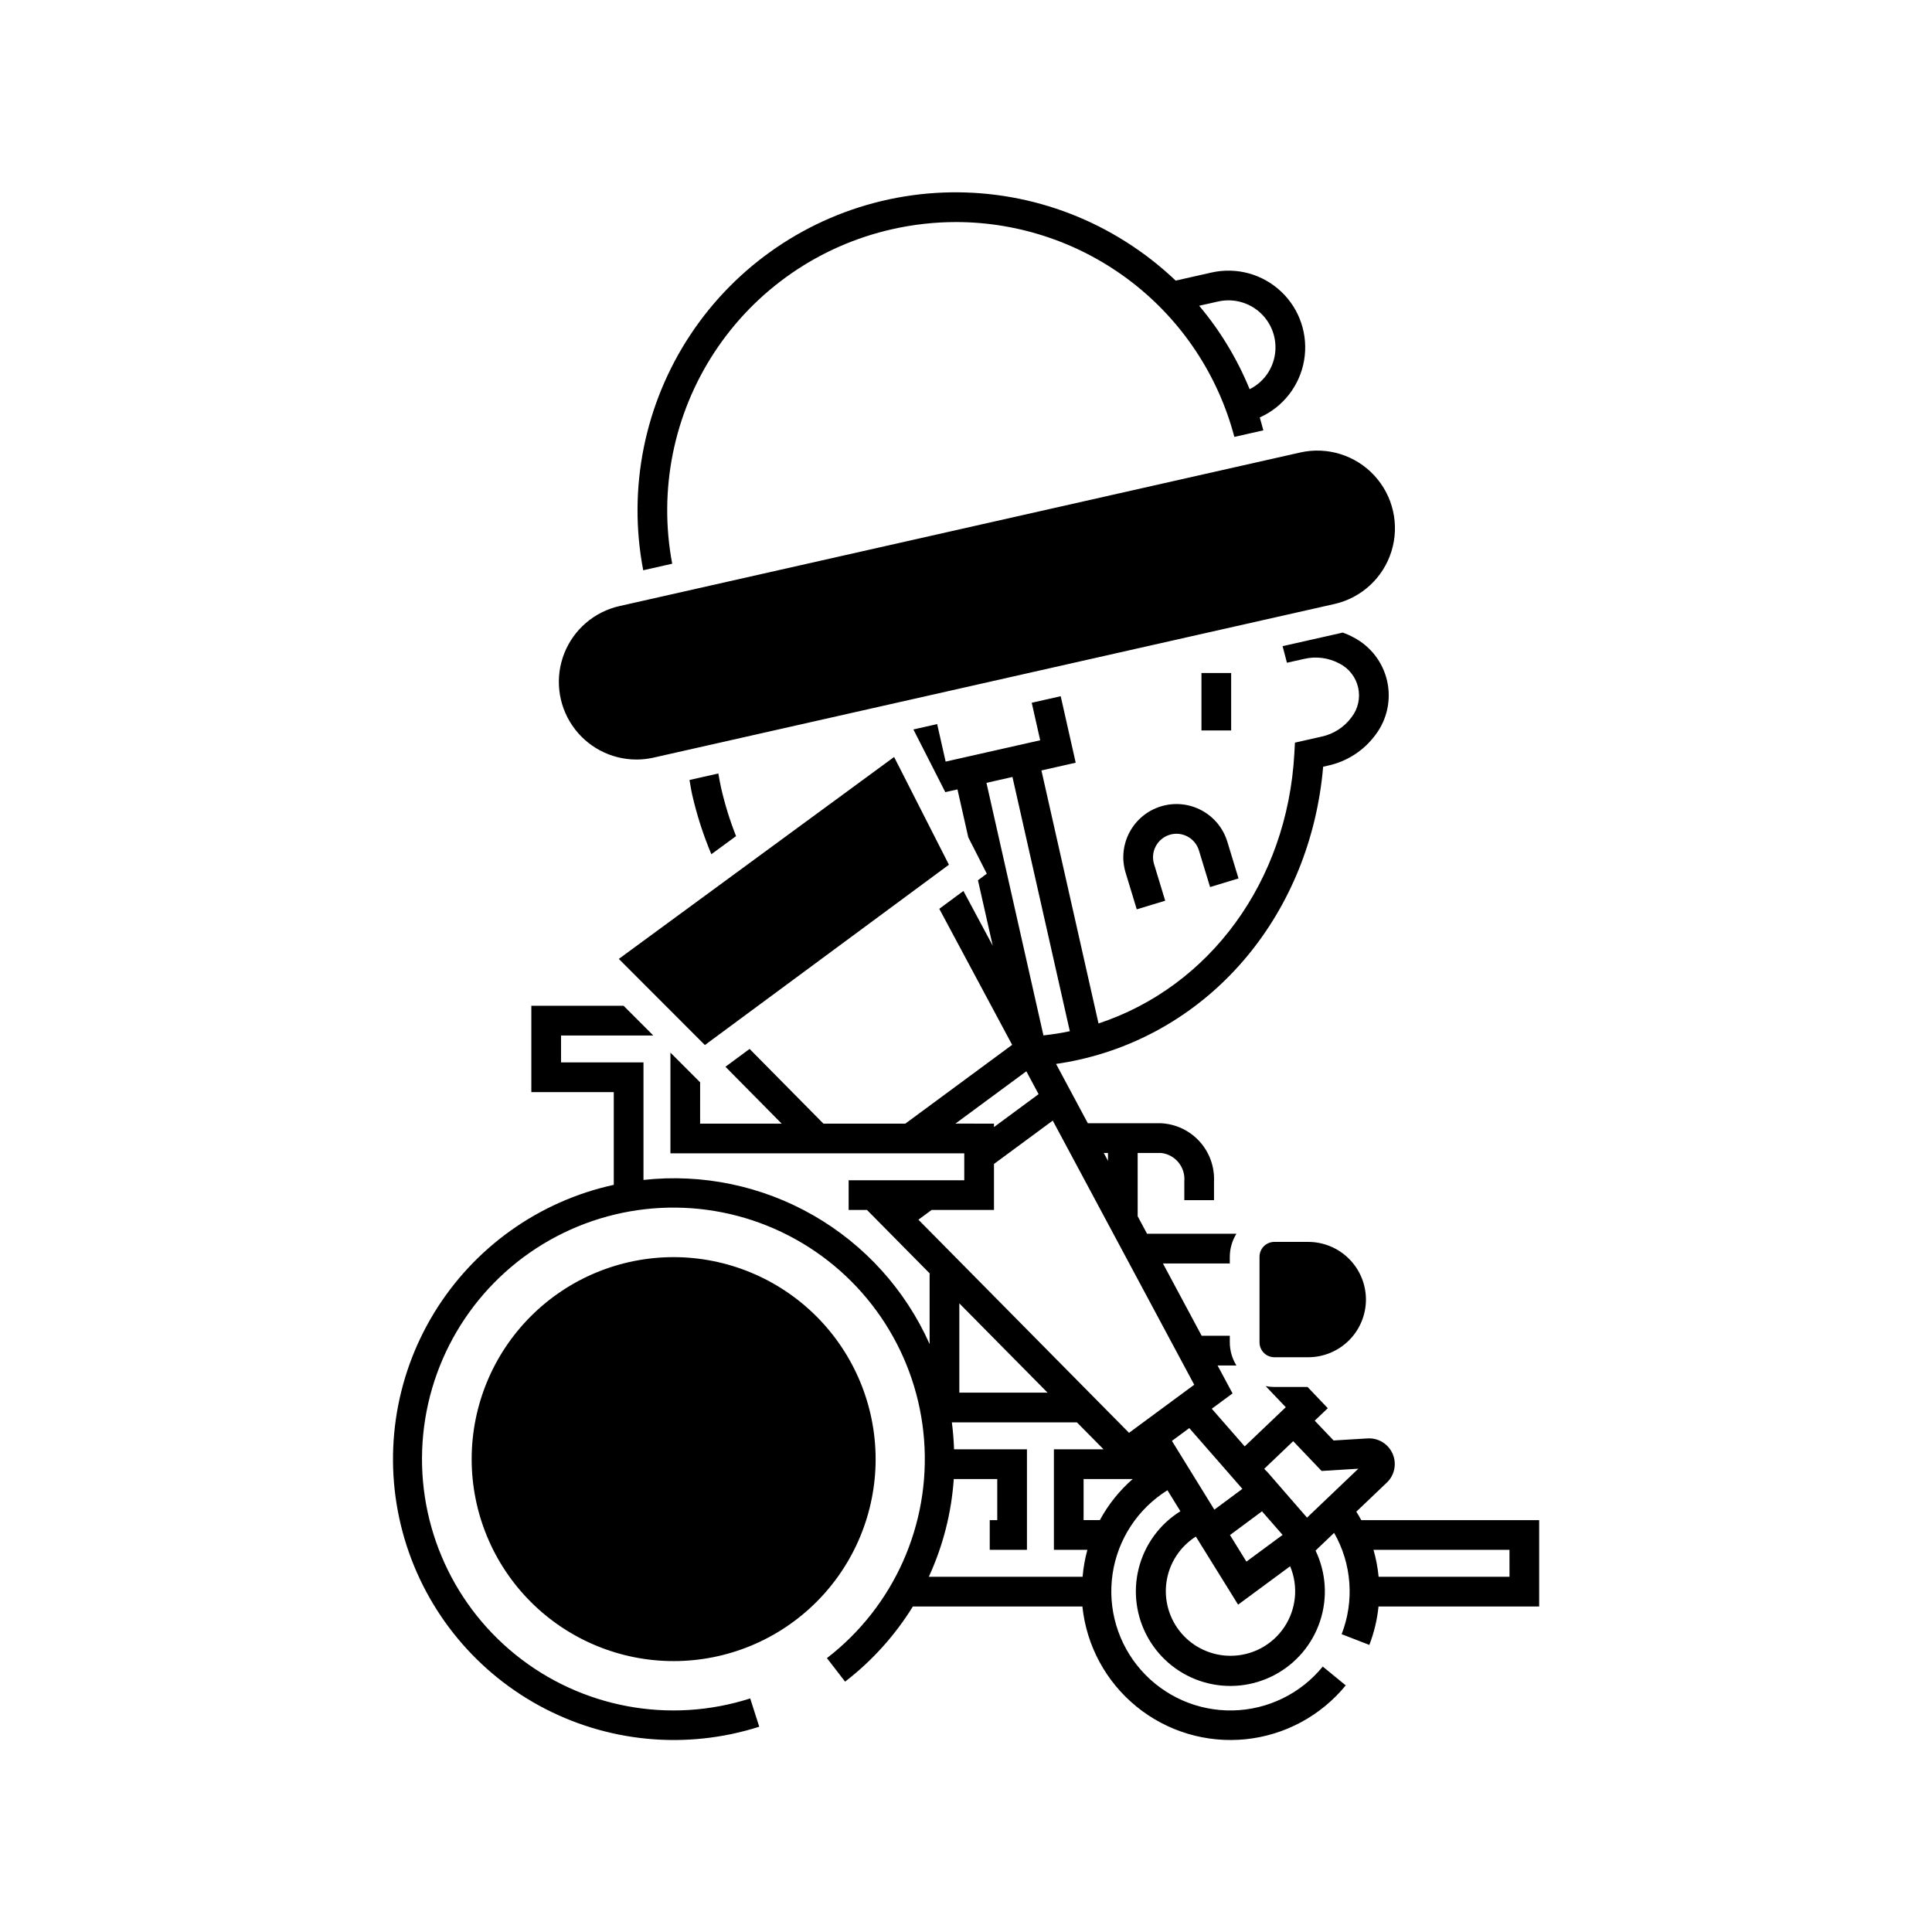
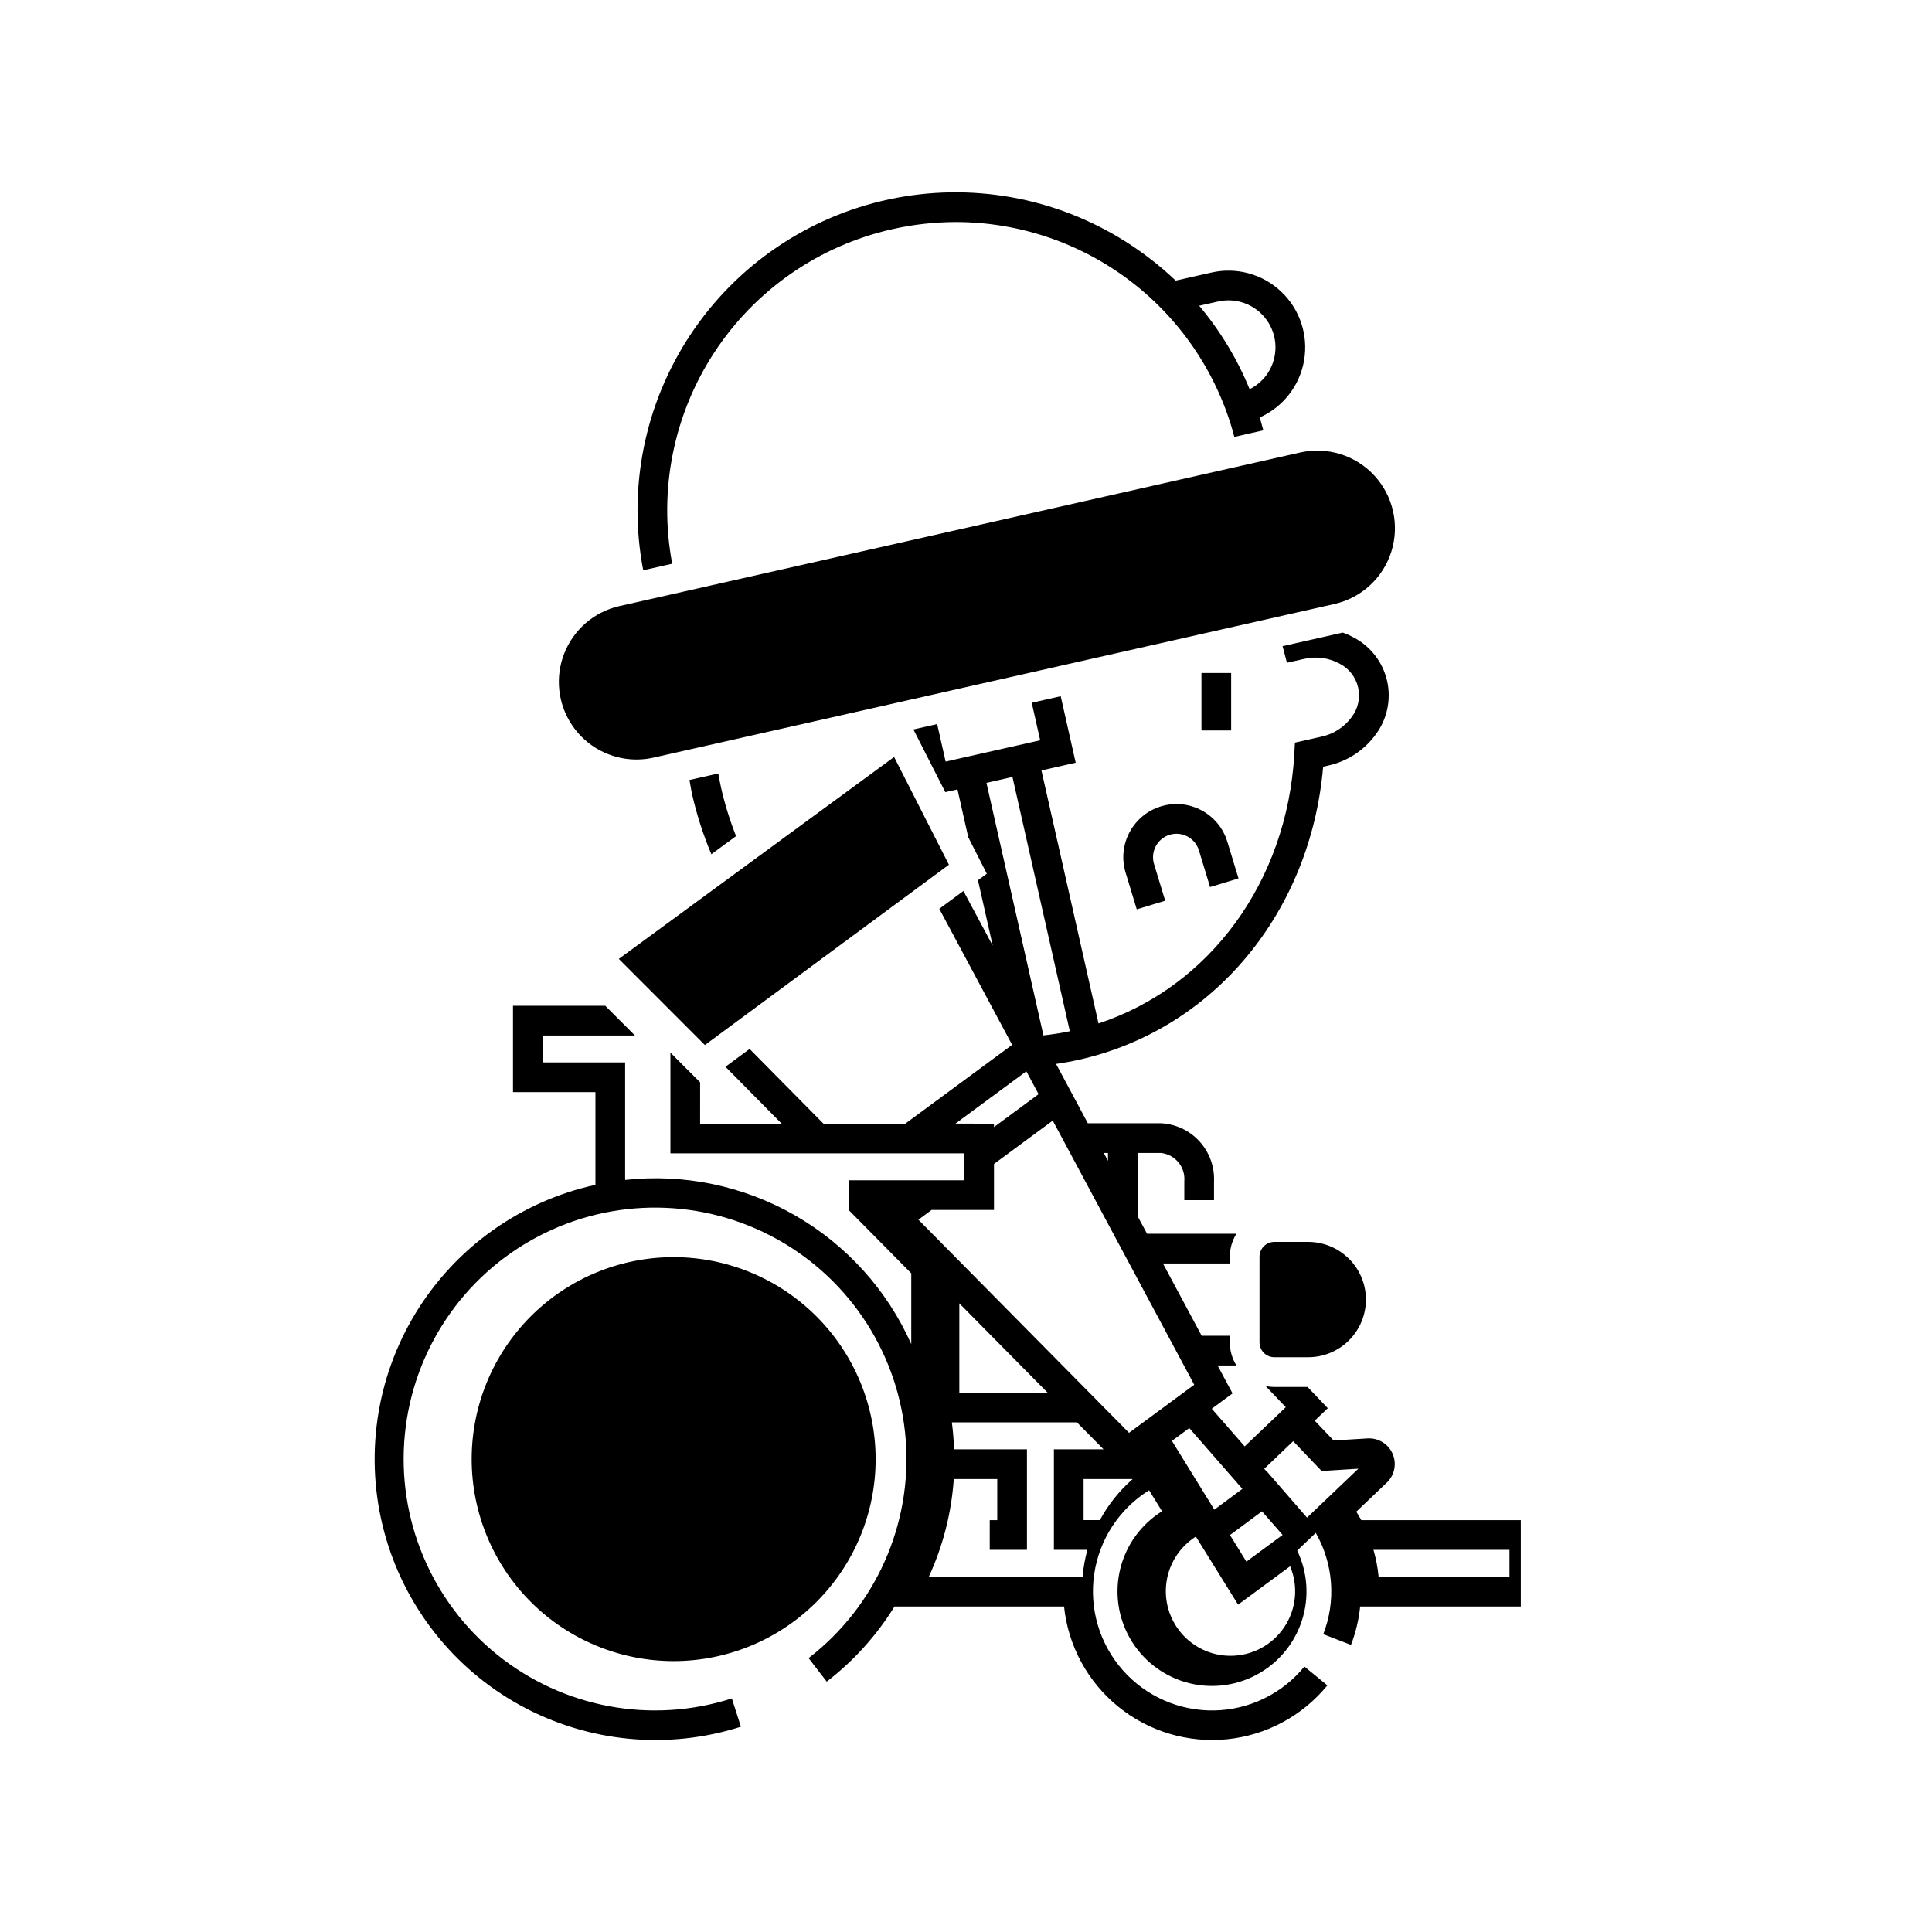
<svg xmlns="http://www.w3.org/2000/svg" fill="#000000" width="800px" height="800px" version="1.1" viewBox="144 144 512 512">
-   <path d="m505.99 488.4c-0.008 4.051-1.617 7.934-4.484 10.801-2.863 2.863-6.75 4.477-10.801 4.481h-8.984c-1.047 0-2.047-0.414-2.785-1.152-0.738-0.738-1.152-1.738-1.152-2.785v-22.691c0-1.043 0.414-2.047 1.152-2.785s1.738-1.152 2.785-1.152h8.988-0.004c4.051 0.008 7.938 1.617 10.801 4.484 2.867 2.863 4.477 6.746 4.484 10.801zm-125.04-143.79-72.957 53.512 22.809 22.824 64.672-47.785zm-4.898 186.07c0 14.195-5.637 27.812-15.676 37.848-10.039 10.039-23.656 15.68-37.852 15.68-14.195 0-27.812-5.641-37.852-15.68-10.035-10.035-15.676-23.652-15.676-37.848 0-14.199 5.641-27.812 15.676-37.852 10.039-10.039 23.656-15.676 37.852-15.676 14.191 0.016 27.797 5.66 37.832 15.695s15.68 23.641 15.695 37.832zm121.57-226.61-180.41 40.703c-1.496 0.34-3.031 0.512-4.566 0.512-6.809-0.016-13.168-3.394-16.992-9.027-3.824-5.633-4.613-12.793-2.113-19.125 2.504-6.332 7.977-11.016 14.617-12.516l180.41-40.703c7.172-1.617 14.664 0.715 19.652 6.117 4.988 5.402 6.715 13.059 4.527 20.078-2.184 7.019-7.949 12.344-15.125 13.961zm-170.2 50.477c1.238 5.414 2.941 10.711 5.094 15.832l6.543-4.797v-0.004c-1.641-4.148-2.961-8.414-3.957-12.762-0.285-1.273-0.504-2.559-0.738-3.84l-7.644 1.727c0.238 1.277 0.414 2.57 0.703 3.844zm126.55 10.68v-0.004c3.285-0.996 6.754 0.859 7.754 4.141l2.957 9.715 7.535-2.289-2.957-9.715h-0.004c-2.262-7.445-10.129-11.645-17.574-9.383-7.445 2.262-11.648 10.133-9.383 17.578l2.953 9.715 7.535-2.285-2.953-9.715-0.004-0.004c-0.992-3.285 0.859-6.754 4.141-7.758zm16.297-42.879h-7.871v15.234h7.871zm-148.13-28.957c-3.668-19.449 0.355-39.562 11.23-56.098 10.871-16.539 27.742-28.207 47.051-32.547 5.574-1.262 11.27-1.898 16.984-1.902 16.848 0.035 33.207 5.637 46.539 15.934 13.328 10.297 22.883 24.715 27.172 41.004l7.68-1.734c-0.316-1.137-0.605-2.289-0.949-3.418 6.199-2.766 10.605-8.445 11.754-15.137 1.145-6.691-1.121-13.512-6.047-18.184-4.922-4.676-11.852-6.582-18.473-5.09l-9.512 2.144c-4.066-3.867-8.5-7.324-13.246-10.32-18.625-11.797-41.133-15.824-62.695-11.219-21.562 4.602-40.461 17.473-52.645 35.852-12.18 18.375-16.676 40.793-12.523 62.449zm144.67-69.492c4.918-1.109 10.016 0.852 12.926 4.969 2.906 4.121 3.047 9.582 0.355 13.848-1.207 1.895-2.914 3.426-4.926 4.426-3.281-8.02-7.793-15.48-13.371-22.113zm37.941 322.95c-0.414-0.758-0.848-1.504-1.312-2.238l8.074-7.699 0.004 0.004c2.07-1.973 2.688-5.027 1.547-7.648-1.145-2.621-3.805-4.25-6.656-4.074l-8.992 0.547-5-5.25 3.465-3.305-5.363-5.625h-8.797c-0.777 0-1.547-0.078-2.309-0.23l5.336 5.594-10.891 10.383-8.723-9.98 5.504-4.059-3.969-7.406h4.992v-0.004c-1.137-1.832-1.742-3.945-1.75-6.106v-1.77l-7.457 0.004-10.262-19.156h17.719v-1.77c0.008-2.156 0.613-4.269 1.75-6.106h-23.684l-2.481-4.633-0.004-16.777h6.219c3.762 0.43 6.488 3.781 6.144 7.551v4.953h7.871v-4.953c0.172-3.898-1.203-7.711-3.828-10.602s-6.285-4.625-10.188-4.824h-19.422l-8.422-15.723c2.074-0.297 4.144-0.672 6.195-1.137 35.621-8.039 61.266-39.035 64.59-77.629l1.273-0.285c5.078-1.102 9.578-4.027 12.641-8.223 3.047-4.062 4.156-9.254 3.039-14.207-1.117-4.949-4.348-9.16-8.844-11.523-0.949-0.516-1.934-0.957-2.953-1.316-0.152 0.039-0.297 0.09-0.453 0.125l-15.465 3.488c0.066 0.246 0.137 0.469 0.203 0.719l0.961 3.676 4.492-1.012h0.004c3.176-0.762 6.523-0.328 9.402 1.211 2.527 1.273 4.352 3.609 4.973 6.367 0.621 2.762-0.023 5.652-1.762 7.887-1.938 2.629-4.773 4.453-7.965 5.129l-7.023 1.582-0.164 2.969c-1.891 33.875-22.434 61.723-51.891 71.457l-15.129-67.051 9.082-2.051-3.973-17.621-7.68 1.734 2.242 9.941-25.059 5.652-2.242-9.941-6.297 1.422 8.453 16.613 3.223-0.727 2.863 12.691 4.91 9.652-2.344 1.73 3.91 17.336-7.762-14.492-6.398 4.727 19.309 36.051-28.305 20.879h-21.707l-0.008-0.008-19.555-19.789-6.398 4.727 14.895 15.07h-21.613l0.004-10.945-7.871-7.879v26.691l77.871 0.004v7.137h-30.641v7.871h4.863l16.715 16.914h-0.121v18.629c-6.398-14.352-17.191-26.297-30.82-34.117-13.629-7.816-29.391-11.105-45.008-9.387v-31.141h-21.848v-7.137h24.449l-7.867-7.871h-24.453v22.883h21.848v24.566c-19.871 4.348-37.098 16.645-47.668 34.023-10.574 17.379-13.57 38.328-8.297 57.977 5.273 19.645 18.359 36.277 36.215 46.027 17.855 9.746 38.922 11.762 58.301 5.578l-2.398-7.496c-21.363 6.852-44.742 2.492-62.199-11.598-17.457-14.09-26.648-36.02-24.461-58.348s15.465-42.055 35.328-52.488c19.863-10.43 43.641-10.168 63.266 0.703s32.461 30.887 34.152 53.258c1.695 22.371-7.984 44.09-25.75 57.789l4.812 6.234c7.141-5.5 13.223-12.246 17.961-19.914h44.926c1.078 10.395 6.238 19.934 14.34 26.527 8.102 6.598 18.492 9.707 28.887 8.656 10.395-1.055 19.945-6.188 26.562-14.277l-6.09-4.988c-5.859 7.195-14.586 11.449-23.863 11.629-9.277 0.18-18.16-3.731-24.297-10.695-6.133-6.961-8.891-16.27-7.543-25.449 1.348-9.18 6.668-17.301 14.543-22.207l3.434 5.562c-5.504 3.426-9.465 8.855-11.047 15.145-1.582 6.285-0.664 12.941 2.562 18.566 3.223 5.625 8.504 9.781 14.73 11.594 6.223 1.809 12.91 1.137 18.648-1.883 5.738-3.016 10.082-8.141 12.121-14.297 2.039-6.152 1.609-12.859-1.195-18.703l4.918-4.691c4.68 8.191 5.41 18.055 1.992 26.848l7.34 2.844h0.004c1.258-3.269 2.078-6.691 2.43-10.18h42.574v-22.887zm-26.312-2.336 5.465 6.254-2.969 2.191-6.625 4.887-4.348-7.043zm-40.816-94.969v2.082l-1.113-2.082zm-32.203-98.082 6.891-1.555 15.203 67.375c-2.32 0.496-4.652 0.848-6.992 1.109zm-8.23 90.309 18.801-13.867 3.246 6.059-11.82 8.719v-0.91zm33.711 120.09h-40.754c3.758-8.164 6-16.941 6.613-25.906h11.523v10.895h-1.992v7.871h9.863v-26.637h-19.32c-0.082-2.414-0.273-4.797-0.582-7.148h33.141l7.066 7.148h-13.164v26.637h8.871c-0.641 2.336-1.062 4.727-1.266 7.141zm-32.668-48.801v-23.656l23.379 23.656zm37.242 33.785h-4.309v-10.891h13.02c-3.535 3.078-6.484 6.769-8.711 10.891zm7.731-23.133-55.816-56.48 3.504-2.586h16.523v-12.188l15.574-11.488 37.492 70zm11.367 2.141 4.602-3.394 14.074 16.102-7.43 5.512zm15.523 56.945v0.004c-4.981 0.004-9.719-2.164-12.977-5.934-3.254-3.769-4.707-8.77-3.981-13.699 0.73-4.926 3.566-9.293 7.777-11.961l9.449 15.223 1.742 2.82 0.008-0.004 13.785-10.172c2.219 5.289 1.645 11.336-1.535 16.105-3.18 4.773-8.535 7.633-14.27 7.621zm20.281-36.609-10.746-12.363-0.047 0.035-0.543-0.621 7.672-7.316 7.527 7.894 9.738-0.598zm53.656 15.668-34.684 0.004c-0.23-2.418-0.688-4.809-1.359-7.141h36.039z" />
+   <path d="m505.99 488.4c-0.008 4.051-1.617 7.934-4.484 10.801-2.863 2.863-6.75 4.477-10.801 4.481h-8.984c-1.047 0-2.047-0.414-2.785-1.152-0.738-0.738-1.152-1.738-1.152-2.785v-22.691c0-1.043 0.414-2.047 1.152-2.785s1.738-1.152 2.785-1.152h8.988-0.004c4.051 0.008 7.938 1.617 10.801 4.484 2.867 2.863 4.477 6.746 4.484 10.801zm-125.04-143.79-72.957 53.512 22.809 22.824 64.672-47.785zm-4.898 186.07c0 14.195-5.637 27.812-15.676 37.848-10.039 10.039-23.656 15.68-37.852 15.68-14.195 0-27.812-5.641-37.852-15.68-10.035-10.035-15.676-23.652-15.676-37.848 0-14.199 5.641-27.812 15.676-37.852 10.039-10.039 23.656-15.676 37.852-15.676 14.191 0.016 27.797 5.66 37.832 15.695s15.68 23.641 15.695 37.832zm121.57-226.61-180.41 40.703c-1.496 0.34-3.031 0.512-4.566 0.512-6.809-0.016-13.168-3.394-16.992-9.027-3.824-5.633-4.613-12.793-2.113-19.125 2.504-6.332 7.977-11.016 14.617-12.516l180.41-40.703c7.172-1.617 14.664 0.715 19.652 6.117 4.988 5.402 6.715 13.059 4.527 20.078-2.184 7.019-7.949 12.344-15.125 13.961zm-170.2 50.477c1.238 5.414 2.941 10.711 5.094 15.832l6.543-4.797v-0.004c-1.641-4.148-2.961-8.414-3.957-12.762-0.285-1.273-0.504-2.559-0.738-3.84l-7.644 1.727c0.238 1.277 0.414 2.57 0.703 3.844zm126.55 10.68v-0.004c3.285-0.996 6.754 0.859 7.754 4.141l2.957 9.715 7.535-2.289-2.957-9.715h-0.004c-2.262-7.445-10.129-11.645-17.574-9.383-7.445 2.262-11.648 10.133-9.383 17.578l2.953 9.715 7.535-2.285-2.953-9.715-0.004-0.004c-0.992-3.285 0.859-6.754 4.141-7.758zm16.297-42.879h-7.871v15.234h7.871zm-148.13-28.957c-3.668-19.449 0.355-39.562 11.23-56.098 10.871-16.539 27.742-28.207 47.051-32.547 5.574-1.262 11.27-1.898 16.984-1.902 16.848 0.035 33.207 5.637 46.539 15.934 13.328 10.297 22.883 24.715 27.172 41.004l7.68-1.734c-0.316-1.137-0.605-2.289-0.949-3.418 6.199-2.766 10.605-8.445 11.754-15.137 1.145-6.691-1.121-13.512-6.047-18.184-4.922-4.676-11.852-6.582-18.473-5.09l-9.512 2.144c-4.066-3.867-8.5-7.324-13.246-10.32-18.625-11.797-41.133-15.824-62.695-11.219-21.562 4.602-40.461 17.473-52.645 35.852-12.18 18.375-16.676 40.793-12.523 62.449zm144.67-69.492c4.918-1.109 10.016 0.852 12.926 4.969 2.906 4.121 3.047 9.582 0.355 13.848-1.207 1.895-2.914 3.426-4.926 4.426-3.281-8.02-7.793-15.48-13.371-22.113zm37.941 322.95c-0.414-0.758-0.848-1.504-1.312-2.238l8.074-7.699 0.004 0.004c2.07-1.973 2.688-5.027 1.547-7.648-1.145-2.621-3.805-4.25-6.656-4.074l-8.992 0.547-5-5.25 3.465-3.305-5.363-5.625h-8.797c-0.777 0-1.547-0.078-2.309-0.23l5.336 5.594-10.891 10.383-8.723-9.98 5.504-4.059-3.969-7.406h4.992v-0.004c-1.137-1.832-1.742-3.945-1.75-6.106v-1.77l-7.457 0.004-10.262-19.156h17.719v-1.77c0.008-2.156 0.613-4.269 1.75-6.106h-23.684l-2.481-4.633-0.004-16.777h6.219c3.762 0.43 6.488 3.781 6.144 7.551v4.953h7.871v-4.953c0.172-3.898-1.203-7.711-3.828-10.602s-6.285-4.625-10.188-4.824h-19.422l-8.422-15.723c2.074-0.297 4.144-0.672 6.195-1.137 35.621-8.039 61.266-39.035 64.59-77.629l1.273-0.285c5.078-1.102 9.578-4.027 12.641-8.223 3.047-4.062 4.156-9.254 3.039-14.207-1.117-4.949-4.348-9.16-8.844-11.523-0.949-0.516-1.934-0.957-2.953-1.316-0.152 0.039-0.297 0.09-0.453 0.125l-15.465 3.488c0.066 0.246 0.137 0.469 0.203 0.719l0.961 3.676 4.492-1.012h0.004c3.176-0.762 6.523-0.328 9.402 1.211 2.527 1.273 4.352 3.609 4.973 6.367 0.621 2.762-0.023 5.652-1.762 7.887-1.938 2.629-4.773 4.453-7.965 5.129l-7.023 1.582-0.164 2.969c-1.891 33.875-22.434 61.723-51.891 71.457l-15.129-67.051 9.082-2.051-3.973-17.621-7.68 1.734 2.242 9.941-25.059 5.652-2.242-9.941-6.297 1.422 8.453 16.613 3.223-0.727 2.863 12.691 4.91 9.652-2.344 1.73 3.91 17.336-7.762-14.492-6.398 4.727 19.309 36.051-28.305 20.879h-21.707l-0.008-0.008-19.555-19.789-6.398 4.727 14.895 15.07h-21.613l0.004-10.945-7.871-7.879v26.691l77.871 0.004v7.137h-30.641v7.871l16.715 16.914h-0.121v18.629c-6.398-14.352-17.191-26.297-30.82-34.117-13.629-7.816-29.391-11.105-45.008-9.387v-31.141h-21.848v-7.137h24.449l-7.867-7.871h-24.453v22.883h21.848v24.566c-19.871 4.348-37.098 16.645-47.668 34.023-10.574 17.379-13.57 38.328-8.297 57.977 5.273 19.645 18.359 36.277 36.215 46.027 17.855 9.746 38.922 11.762 58.301 5.578l-2.398-7.496c-21.363 6.852-44.742 2.492-62.199-11.598-17.457-14.09-26.648-36.02-24.461-58.348s15.465-42.055 35.328-52.488c19.863-10.43 43.641-10.168 63.266 0.703s32.461 30.887 34.152 53.258c1.695 22.371-7.984 44.09-25.75 57.789l4.812 6.234c7.141-5.5 13.223-12.246 17.961-19.914h44.926c1.078 10.395 6.238 19.934 14.34 26.527 8.102 6.598 18.492 9.707 28.887 8.656 10.395-1.055 19.945-6.188 26.562-14.277l-6.09-4.988c-5.859 7.195-14.586 11.449-23.863 11.629-9.277 0.18-18.16-3.731-24.297-10.695-6.133-6.961-8.891-16.27-7.543-25.449 1.348-9.18 6.668-17.301 14.543-22.207l3.434 5.562c-5.504 3.426-9.465 8.855-11.047 15.145-1.582 6.285-0.664 12.941 2.562 18.566 3.223 5.625 8.504 9.781 14.73 11.594 6.223 1.809 12.91 1.137 18.648-1.883 5.738-3.016 10.082-8.141 12.121-14.297 2.039-6.152 1.609-12.859-1.195-18.703l4.918-4.691c4.68 8.191 5.41 18.055 1.992 26.848l7.34 2.844h0.004c1.258-3.269 2.078-6.691 2.43-10.18h42.574v-22.887zm-26.312-2.336 5.465 6.254-2.969 2.191-6.625 4.887-4.348-7.043zm-40.816-94.969v2.082l-1.113-2.082zm-32.203-98.082 6.891-1.555 15.203 67.375c-2.32 0.496-4.652 0.848-6.992 1.109zm-8.23 90.309 18.801-13.867 3.246 6.059-11.82 8.719v-0.91zm33.711 120.09h-40.754c3.758-8.164 6-16.941 6.613-25.906h11.523v10.895h-1.992v7.871h9.863v-26.637h-19.32c-0.082-2.414-0.273-4.797-0.582-7.148h33.141l7.066 7.148h-13.164v26.637h8.871c-0.641 2.336-1.062 4.727-1.266 7.141zm-32.668-48.801v-23.656l23.379 23.656zm37.242 33.785h-4.309v-10.891h13.02c-3.535 3.078-6.484 6.769-8.711 10.891zm7.731-23.133-55.816-56.48 3.504-2.586h16.523v-12.188l15.574-11.488 37.492 70zm11.367 2.141 4.602-3.394 14.074 16.102-7.43 5.512zm15.523 56.945v0.004c-4.981 0.004-9.719-2.164-12.977-5.934-3.254-3.769-4.707-8.77-3.981-13.699 0.73-4.926 3.566-9.293 7.777-11.961l9.449 15.223 1.742 2.82 0.008-0.004 13.785-10.172c2.219 5.289 1.645 11.336-1.535 16.105-3.18 4.773-8.535 7.633-14.27 7.621zm20.281-36.609-10.746-12.363-0.047 0.035-0.543-0.621 7.672-7.316 7.527 7.894 9.738-0.598zm53.656 15.668-34.684 0.004c-0.23-2.418-0.688-4.809-1.359-7.141h36.039z" />
</svg>